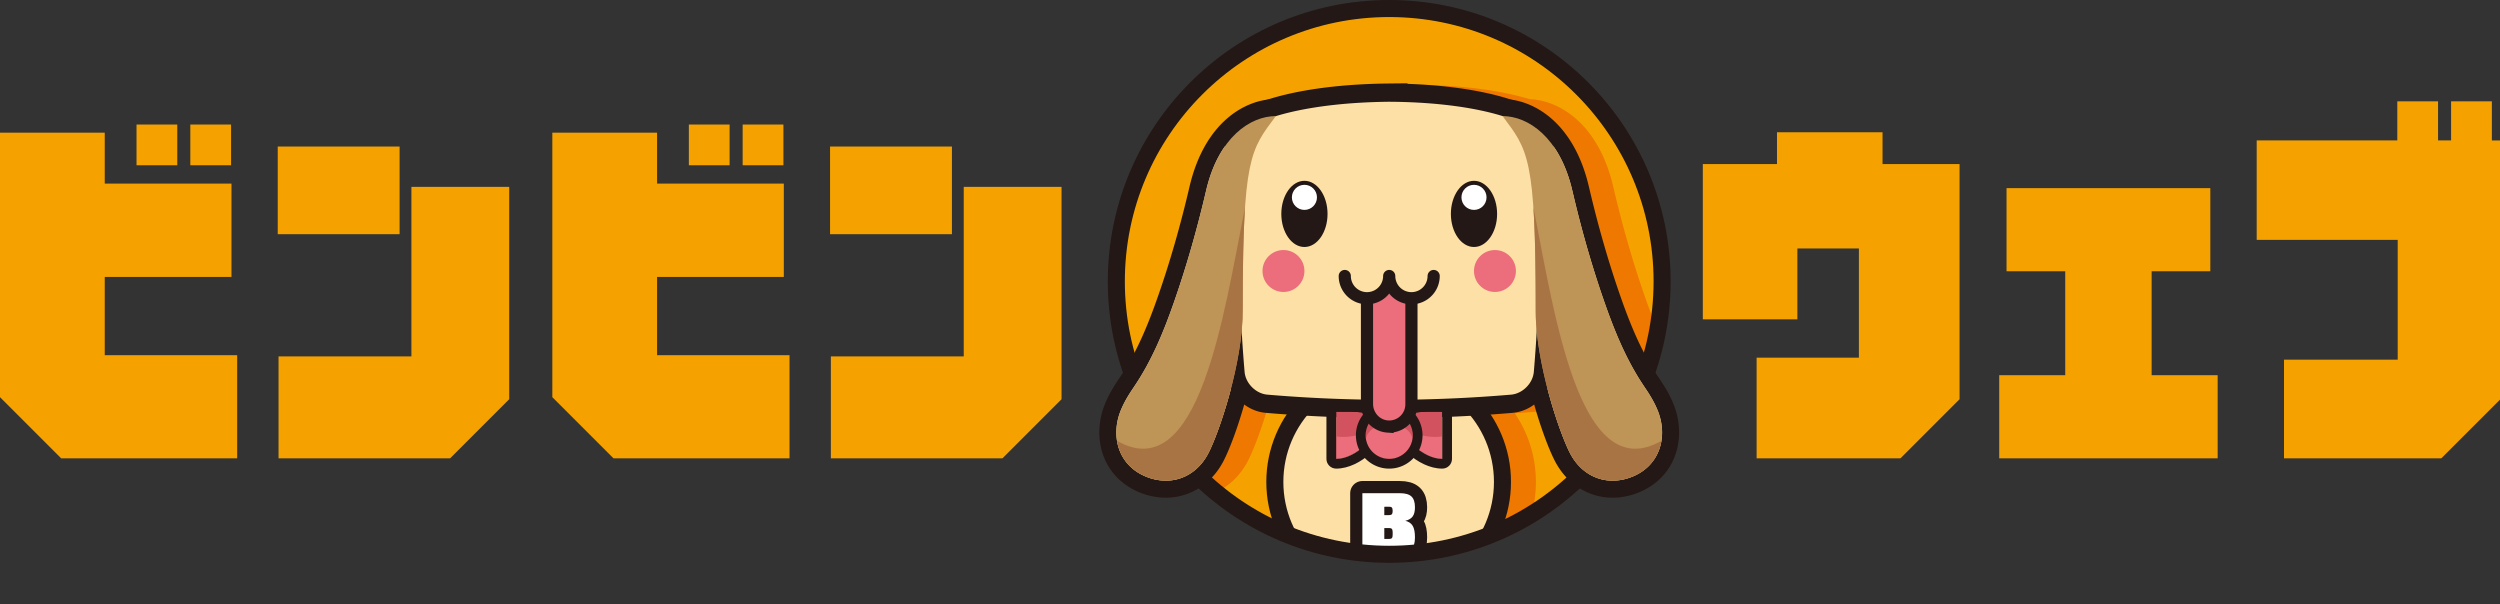
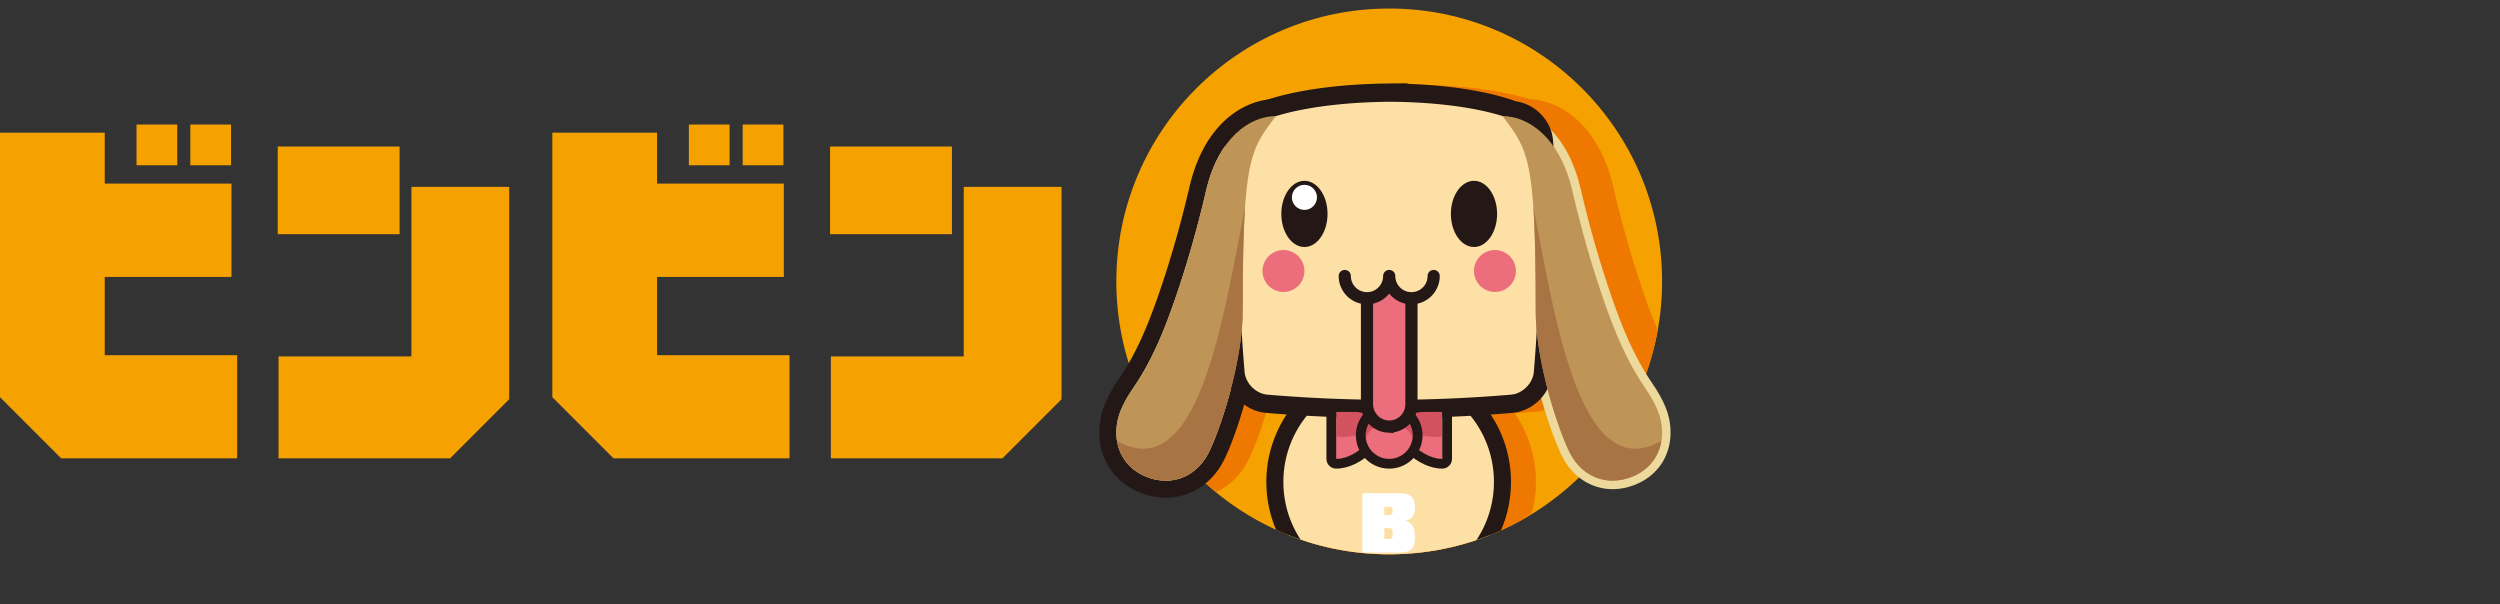
<svg xmlns="http://www.w3.org/2000/svg" id="_集モード" viewBox="0 0 289.213 69.905">
  <rect x="0" y="0" width="289.213" height="69.905" fill="#333333" stroke="none" />
  <defs>
    <clipPath id="clippath">
      <circle class="cls-1" cx="160.711" cy="32.555" r="31.569" />
    </clipPath>
    <clipPath id="clippath-1">
      <circle class="cls-1" cx="160.711" cy="32.555" r="31.569" />
    </clipPath>
    <style>.cls-1{fill:none}.cls-5{fill:#ecd99b}.cls-6{fill:#ec6d7b}.cls-8{fill:#fff}.cls-9{fill:#f5a200}.cls-11,.cls-12{fill:#fde0a5}.cls-14{fill:#a97443}.cls-15{fill:#be9457}.cls-16{fill:#d3525f}.cls-17{fill:#231815}.cls-12{stroke:#231815;stroke-width:1.409px;stroke-linecap:round;stroke-linejoin:round}</style>
  </defs>
  <circle class="cls-9" cx="160.711" cy="32.555" r="31.569" />
  <g style="clip-path:url(#clippath)">
    <path d="M196.434 46.792c-.384-.962-.906-1.905-1.694-3.057-2.08-3.039-3.412-6.455-4.442-9.396-1.387-3.962-2.62-8.244-3.665-12.725-1.695-7.276-6.198-9.995-9.677-10.149-3.528-1.059-8.128-1.633-13.416-1.665h-.032c-5.268.055-9.854.628-13.376 1.665-3.484.138-8.008 2.851-9.709 10.149-1.044 4.481-2.277 8.763-3.665 12.725-1.03 2.941-2.362 6.357-4.44 9.396-.79 1.152-1.312 2.095-1.695 3.057-1 2.507-.802 5.242.529 7.317.79 1.232 1.954 2.2 3.368 2.802a8.054 8.054 0 0 0 3.163.665c2.736 0 5.199-1.523 6.587-4.073.745-1.37 1.742-4.073 2.533-6.848a4.774 4.774 0 0 0 2.45.964c.853.072 1.708.136 2.564.195a14.072 14.072 0 0 0-2.442 7.938c0 7.804 6.35 14.153 14.153 14.153s14.153-6.349 14.153-14.153c0-2.94-.901-5.672-2.441-7.938.854-.059 1.707-.123 2.558-.195.9-.079 1.747-.43 2.456-.965.79 2.775 1.788 5.48 2.533 6.849 1.388 2.55 3.85 4.073 6.587 4.073 1.06 0 2.124-.224 3.163-.665 1.413-.601 2.578-1.57 3.368-2.802 1.33-2.075 1.528-4.81.529-7.317Z" style="fill:#ee7800" />
  </g>
  <g style="clip-path:url(#clippath-1)">
    <path class="cls-11" d="M160.647 68.92c-7.26 0-13.167-5.907-13.167-13.168s5.908-13.166 13.167-13.166 13.167 5.906 13.167 13.166-5.907 13.167-13.167 13.167Z" />
    <path class="cls-17" d="M160.647 43.571c6.728 0 12.181 5.454 12.181 12.181s-5.453 12.181-12.18 12.181-12.182-5.453-12.182-12.18 5.454-12.182 12.181-12.182m0-1.972c-7.804 0-14.153 6.35-14.153 14.153s6.35 14.153 14.153 14.153S174.8 63.556 174.8 55.752 168.451 41.6 160.647 41.6Z" />
    <g>
-       <path d="M157.606 63.919v-6.863h4.341c.625 0 1.071.127 1.34.382s.402.67.402 1.248c0 .46-.086.81-.258 1.053s-.458.412-.856.511c.396.094.68.288.854.582s.26.735.26 1.32c0 .65-.13 1.107-.39 1.37s-.71.397-1.352.397h-4.341Zm2.537-5.299v.97h.58c.14 0 .24-.036.298-.107s.09-.196.09-.372c0-.184-.03-.312-.087-.384s-.159-.107-.302-.107h-.579Zm0 3.727h.58c.145 0 .246-.035.303-.106s.084-.198.084-.385v-.277c0-.182-.029-.309-.086-.382s-.159-.11-.302-.11h-.579v1.26Z" style="stroke-width:2.817px;stroke-linejoin:round;stroke:#231815;fill:none" />
      <path class="cls-8" d="M157.606 63.919v-6.863h4.341c.625 0 1.071.127 1.34.382s.402.67.402 1.248c0 .46-.086.81-.258 1.053s-.458.412-.856.511c.396.094.68.288.854.582s.26.735.26 1.32c0 .65-.13 1.107-.39 1.37s-.71.397-1.352.397h-4.341Zm2.537-5.299v.97h.58c.14 0 .24-.036.298-.107s.09-.196.09-.372c0-.184-.03-.312-.087-.384s-.159-.107-.302-.107h-.579Zm0 3.727h.58c.145 0 .246-.035.303-.106s.084-.198.084-.385v-.277c0-.182-.029-.309-.086-.382s-.159-.11-.302-.11h-.579v1.26Z" />
    </g>
  </g>
  <circle class="cls-1" cx="160.711" cy="32.555" r="31.569" />
-   <circle cx="160.711" cy="32.555" r="31.569" style="stroke-width:1.972px;stroke-miterlimit:10;stroke:#231815;fill:none" />
  <path class="cls-5" d="M186.557 56.59c-2.37 0-4.508-1.33-5.721-3.558-1.173-2.155-4.23-10.737-4.164-17.297 0-16.873-.805-17.946-3.474-21.5l-1.344-1.79h1.972c3.155 0 7.413 2.46 9.03 9.393 1.051 4.513 2.294 8.829 3.695 12.827 1.05 3 2.413 6.491 4.557 9.626.746 1.09 1.237 1.973 1.593 2.866.882 2.212.716 4.612-.443 6.42-.683 1.063-1.694 1.903-2.925 2.426-.915.39-1.85.587-2.776.587Z" />
-   <path class="cls-17" d="M173.826 13.43c2.944 0 6.624 2.43 8.07 8.631 1.017 4.367 2.242 8.697 3.724 12.93 1.217 3.477 2.593 6.814 4.675 9.857.577.844 1.11 1.722 1.49 2.674.765 1.92.643 3.961-.358 5.522-.555.867-1.382 1.585-2.48 2.052a6.104 6.104 0 0 1-2.39.508c-1.997 0-3.791-1.089-4.855-3.044-1.23-2.261-4.106-10.638-4.044-16.816 0-17.533-.885-18.383-3.832-22.314m0-1.972h-3.944l2.366 3.155.161.215c2.583 3.439 3.277 4.363 3.277 20.916-.063 6.274 2.797 15.026 4.284 17.759 1.388 2.55 3.85 4.073 6.586 4.073 1.061 0 2.125-.224 3.164-.665 1.413-.602 2.578-1.57 3.367-2.802 1.331-2.075 1.529-4.81.53-7.317-.384-.962-.906-1.905-1.695-3.057-2.078-3.039-3.411-6.455-4.441-9.396-1.388-3.962-2.62-8.244-3.665-12.725-1.747-7.496-6.474-10.156-9.99-10.156Z" />
  <path class="cls-5" d="M134.866 56.59a7.067 7.067 0 0 1-2.777-.587c-1.231-.523-2.242-1.363-2.924-2.427-1.16-1.807-1.325-4.207-.443-6.419.355-.89.845-1.774 1.591-2.865 2.144-3.133 3.508-6.625 4.559-9.627 1.398-3.994 2.641-8.31 3.694-12.827 1.616-6.934 5.874-9.394 9.03-9.394h1.972l-1.343 1.793c-2.67 3.553-3.475 4.626-3.475 21.507.066 6.55-2.99 15.132-4.164 17.288-1.23 2.261-3.316 3.558-5.72 3.558Z" />
  <path class="cls-17" d="M147.596 13.43c-2.947 3.93-3.832 4.78-3.832 22.314.062 6.178-2.813 14.555-4.044 16.816-1.064 1.955-2.858 3.044-4.854 3.044a6.103 6.103 0 0 1-2.392-.508c-1.097-.467-1.924-1.185-2.48-2.052-1-1.56-1.121-3.603-.357-5.522.38-.952.914-1.83 1.49-2.674 2.082-3.043 3.458-6.38 4.675-9.857 1.483-4.233 2.707-8.563 3.725-12.93 1.445-6.2 5.125-8.631 8.07-8.631m3.943-1.972h-3.944c-3.516 0-8.243 2.66-9.99 10.156-1.044 4.481-2.277 8.763-3.665 12.725-1.03 2.941-2.362 6.357-4.441 9.396-.788 1.152-1.31 2.095-1.694 3.057-1 2.507-.802 5.242.529 7.317.79 1.232 1.954 2.2 3.368 2.802a8.054 8.054 0 0 0 3.163.665c2.736 0 5.198-1.523 6.586-4.073 1.488-2.733 4.348-11.485 4.284-17.778 0-16.534.694-17.458 3.277-20.897l.161-.215 2.366-3.155Z" />
  <path d="M160.711 11.772c9.813.06 14.07 2.028 14.214 2.028l.004-.001c1.335.106 2.521 1.282 2.626 2.605a163.61 163.61 0 0 1-.115 26.625c-.117 1.324-1.303 2.51-2.627 2.625a166.432 166.432 0 0 1-28.204 0c-1.323-.116-2.51-1.301-2.627-2.625-.762-8.875-.8-17.75-.115-26.625.105-1.323 1.292-2.499 2.626-2.605l.004.001c.146 0 4.401-1.926 14.214-2.028Z" style="stroke-miterlimit:10;stroke:#231815;stroke-width:4.226px;fill:#231815" />
  <path class="cls-11" d="M160.711 11.772c9.813.06 14.07 2.028 14.214 2.028l.004-.001c1.335.106 2.521 1.282 2.626 2.605a163.61 163.61 0 0 1-.115 26.625c-.117 1.324-1.303 2.51-2.627 2.625a166.432 166.432 0 0 1-28.204 0c-1.323-.116-2.51-1.301-2.627-2.625-.762-8.875-.8-17.75-.115-26.625.105-1.323 1.292-2.499 2.626-2.605l.004.001c.146 0 4.401-1.926 14.214-2.028" />
  <circle class="cls-6" cx="148.478" cy="31.351" r="2.425" />
  <ellipse class="cls-17" cx="150.903" cy="24.746" rx="2.674" ry="3.828" />
  <circle class="cls-8" cx="150.903" cy="22.832" r="1.451" />
  <ellipse class="cls-17" cx="170.519" cy="24.746" rx="2.674" ry="3.828" />
-   <circle class="cls-8" cx="170.519" cy="22.832" r="1.451" />
  <circle class="cls-6" cx="172.944" cy="31.351" r="2.425" />
  <path class="cls-15" d="M191.427 53.044c-.555.867-1.382 1.585-2.48 2.052-2.879 1.225-5.767.18-7.245-2.536-1.23-2.261-4.106-10.638-4.044-16.816 0-17.533-.885-18.383-3.832-22.314 2.944 0 6.625 2.43 8.07 8.631 1.017 4.367 2.242 8.697 3.724 12.93 1.217 3.477 2.593 6.814 4.675 9.857.577.844 1.11 1.722 1.49 2.674.765 1.92.643 3.961-.358 5.522Z" />
  <path class="cls-14" d="M177.392 24.003c2.463 12.34 5.283 32.403 14.807 27.002a5.385 5.385 0 0 1-.772 2.04c-.555.866-1.382 1.584-2.48 2.051-2.879 1.225-5.767.18-7.245-2.536-1.23-2.261-4.106-10.638-4.044-16.816 0-5.217-.078-8.957-.266-11.74Z" />
  <path class="cls-15" d="M129.995 53.044c.555.867 1.382 1.585 2.48 2.052 2.88 1.225 5.767.18 7.245-2.536 1.231-2.261 4.106-10.638 4.044-16.816 0-17.533.885-18.383 3.832-22.314-2.944 0-6.624 2.43-8.07 8.631-1.017 4.367-2.241 8.697-3.724 12.93-1.217 3.477-2.593 6.814-4.674 9.857-.577.844-1.111 1.722-1.49 2.674-.766 1.92-.644 3.961.357 5.522Z" />
  <path class="cls-14" d="M144.03 24.003c-2.462 12.34-5.283 32.403-14.807 27.002.12.73.376 1.422.772 2.04.555.866 1.382 1.584 2.48 2.051 2.88 1.225 5.767.18 7.245-2.536 1.231-2.261 4.106-10.638 4.044-16.816 0-5.217.079-8.957.266-11.74Z" />
  <path class="cls-16" d="M154.575 47.632c2.26 0 4.772-.143 4.772 1.363s-2.513 4.091-4.772 4.091v-5.454Z" />
  <path class="cls-6" d="M159.348 49.003c-.007 1.507-2.516 4.083-4.773 4.083v-2.599c1.878.28 4.147-.481 4.773-1.484Z" />
  <path class="cls-16" d="M166.847 47.632c-2.259 0-4.772-.143-4.772 1.363 0 1.507 2.513 4.091 4.772 4.091v-5.454Z" />
  <path class="cls-6" d="M162.075 49.003c.007 1.507 2.515 4.083 4.772 4.083v-2.599c-1.878.28-4.147-.481-4.772-1.484Z" />
  <path class="cls-17" d="M155.662 47.628c1.909 0 3.685.101 3.685 1.367 0 1.507-2.513 4.091-4.772 4.091v-5.454c.36 0 .726-.004 1.087-.004m0-1.127-.55.002-.537.002c-.622 0-1.127.504-1.127 1.127v5.454c0 .622.505 1.127 1.127 1.127 2.848 0 5.9-3.062 5.9-5.218 0-2.494-3.131-2.494-4.813-2.494ZM165.76 47.628c.362 0 .728.004 1.087.004v5.454c-2.259 0-4.772-2.584-4.772-4.09 0-1.267 1.777-1.368 3.685-1.368m0-1.127c-1.682 0-4.812 0-4.812 2.494 0 2.156 3.051 5.218 5.9 5.218.622 0 1.126-.505 1.126-1.127v-5.454c0-.623-.504-1.127-1.127-1.127l-.536-.002-.55-.002Z" />
  <circle class="cls-16" cx="160.711" cy="50.359" r="2.727" />
  <ellipse cx="160.711" cy="51.048" rx="2.727" ry="2.038" style="fill:#cf5351" />
  <path class="cls-6" d="M163.407 50.778a2.731 2.731 0 0 1-2.57 2.305 2.73 2.73 0 0 1-2.823-2.306c.177-.997 1.317-1.767 2.697-1.767s2.52.77 2.696 1.768Z" />
  <path class="cls-17" d="M160.711 47.632a2.727 2.727 0 1 1 0 5.454 2.727 2.727 0 0 1 0-5.454m0-1.127c-2.125 0-3.854 1.729-3.854 3.854s1.729 3.854 3.854 3.854 3.854-1.729 3.854-3.854-1.729-3.854-3.854-3.854Z" />
  <path d="M163.282 35.752v-2.57h-5.142v13.544c0 1.355 1.028 2.517 2.38 2.615a2.571 2.571 0 0 0 2.762-2.564V35.752" style="stroke-width:1.409px;stroke-miterlimit:10;stroke:#231815;fill:#ec6d7b" />
  <path class="cls-12" d="M155.57 31.93a2.57 2.57 0 0 0 5.141 0M160.711 31.93a2.57 2.57 0 0 0 5.142 0" />
  <g>
    <path class="cls-9" d="M27.439 41.091V53.02H7.072L0 45.948V15.35h12.117v5.893h14.662V32.04H12.117v9.052h15.322Zm-6.93-26.684h-4.715v4.714h4.715v-4.714Zm6.223 0h-4.715v4.714h4.715v-4.714ZM32.13 27.09V16.951h14.097V27.09H32.13Zm19.943 25.93H32.224V41.233h15.37V21.62h11.315v24.563l-6.836 6.837ZM91.336 41.091V53.02H70.969l-7.072-7.072V15.35h12.117v5.893h14.662V32.04H76.014v9.052h15.322Zm-6.93-26.684H79.69v4.714h4.715v-4.714Zm6.223 0h-4.715v4.714h4.715v-4.714ZM96.027 27.09V16.951h14.097V27.09H96.027Zm19.943 25.93H96.12V41.233h15.37V21.62h11.315v24.563l-6.836 6.837Z" />
  </g>
  <g>
-     <path class="cls-9" d="M219.856 53.02h-16.642V41.374h11.833V28.74h-7.118v8.203H196.99V18.98h8.581v-3.677h12.211v3.677h8.91v27.203l-6.836 6.837ZM256.55 53.02h-25.27v-9.618h7.637V31.379h-6.79v-9.617h23.574v9.617h-6.789v12.023h7.638v9.618ZM282.047 16.245h1.509V11.72h4.714v4.526h.943v29.986l-6.79 6.789h-18.198V41.61h13.154V27.75h-16.313V16.244h16.266V11.72h4.715v4.526Z" />
-   </g>
+     </g>
</svg>